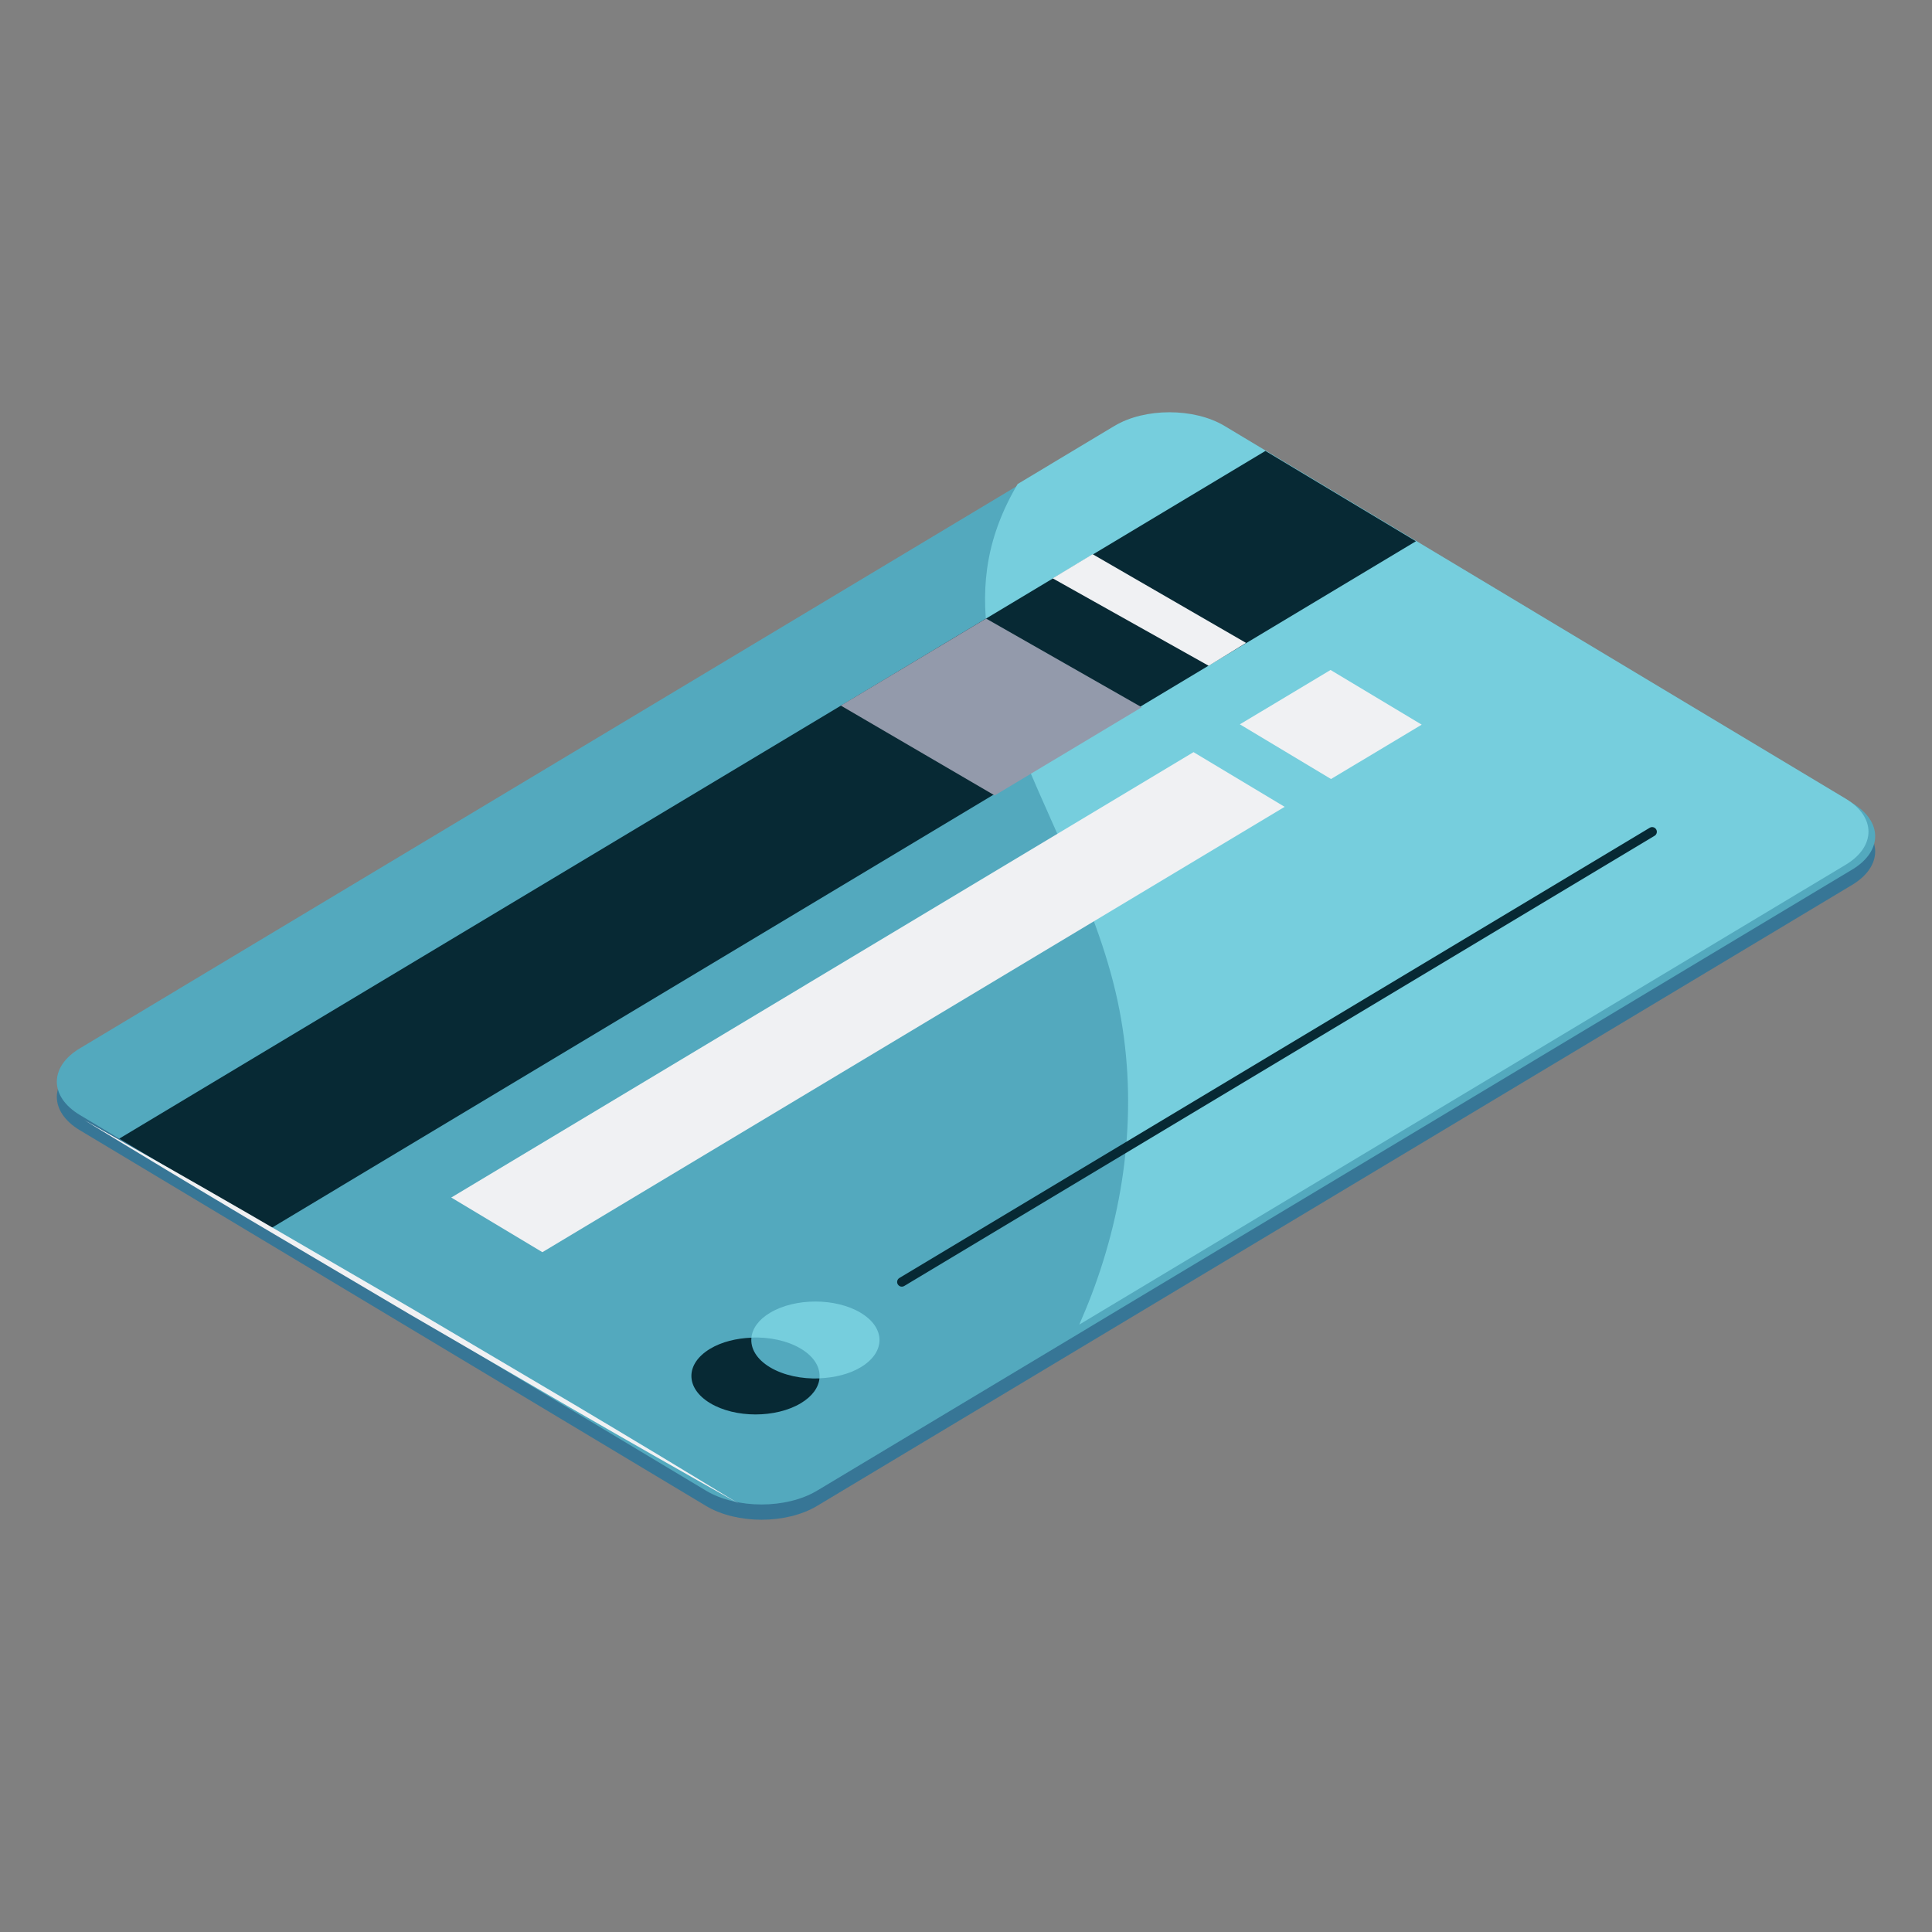
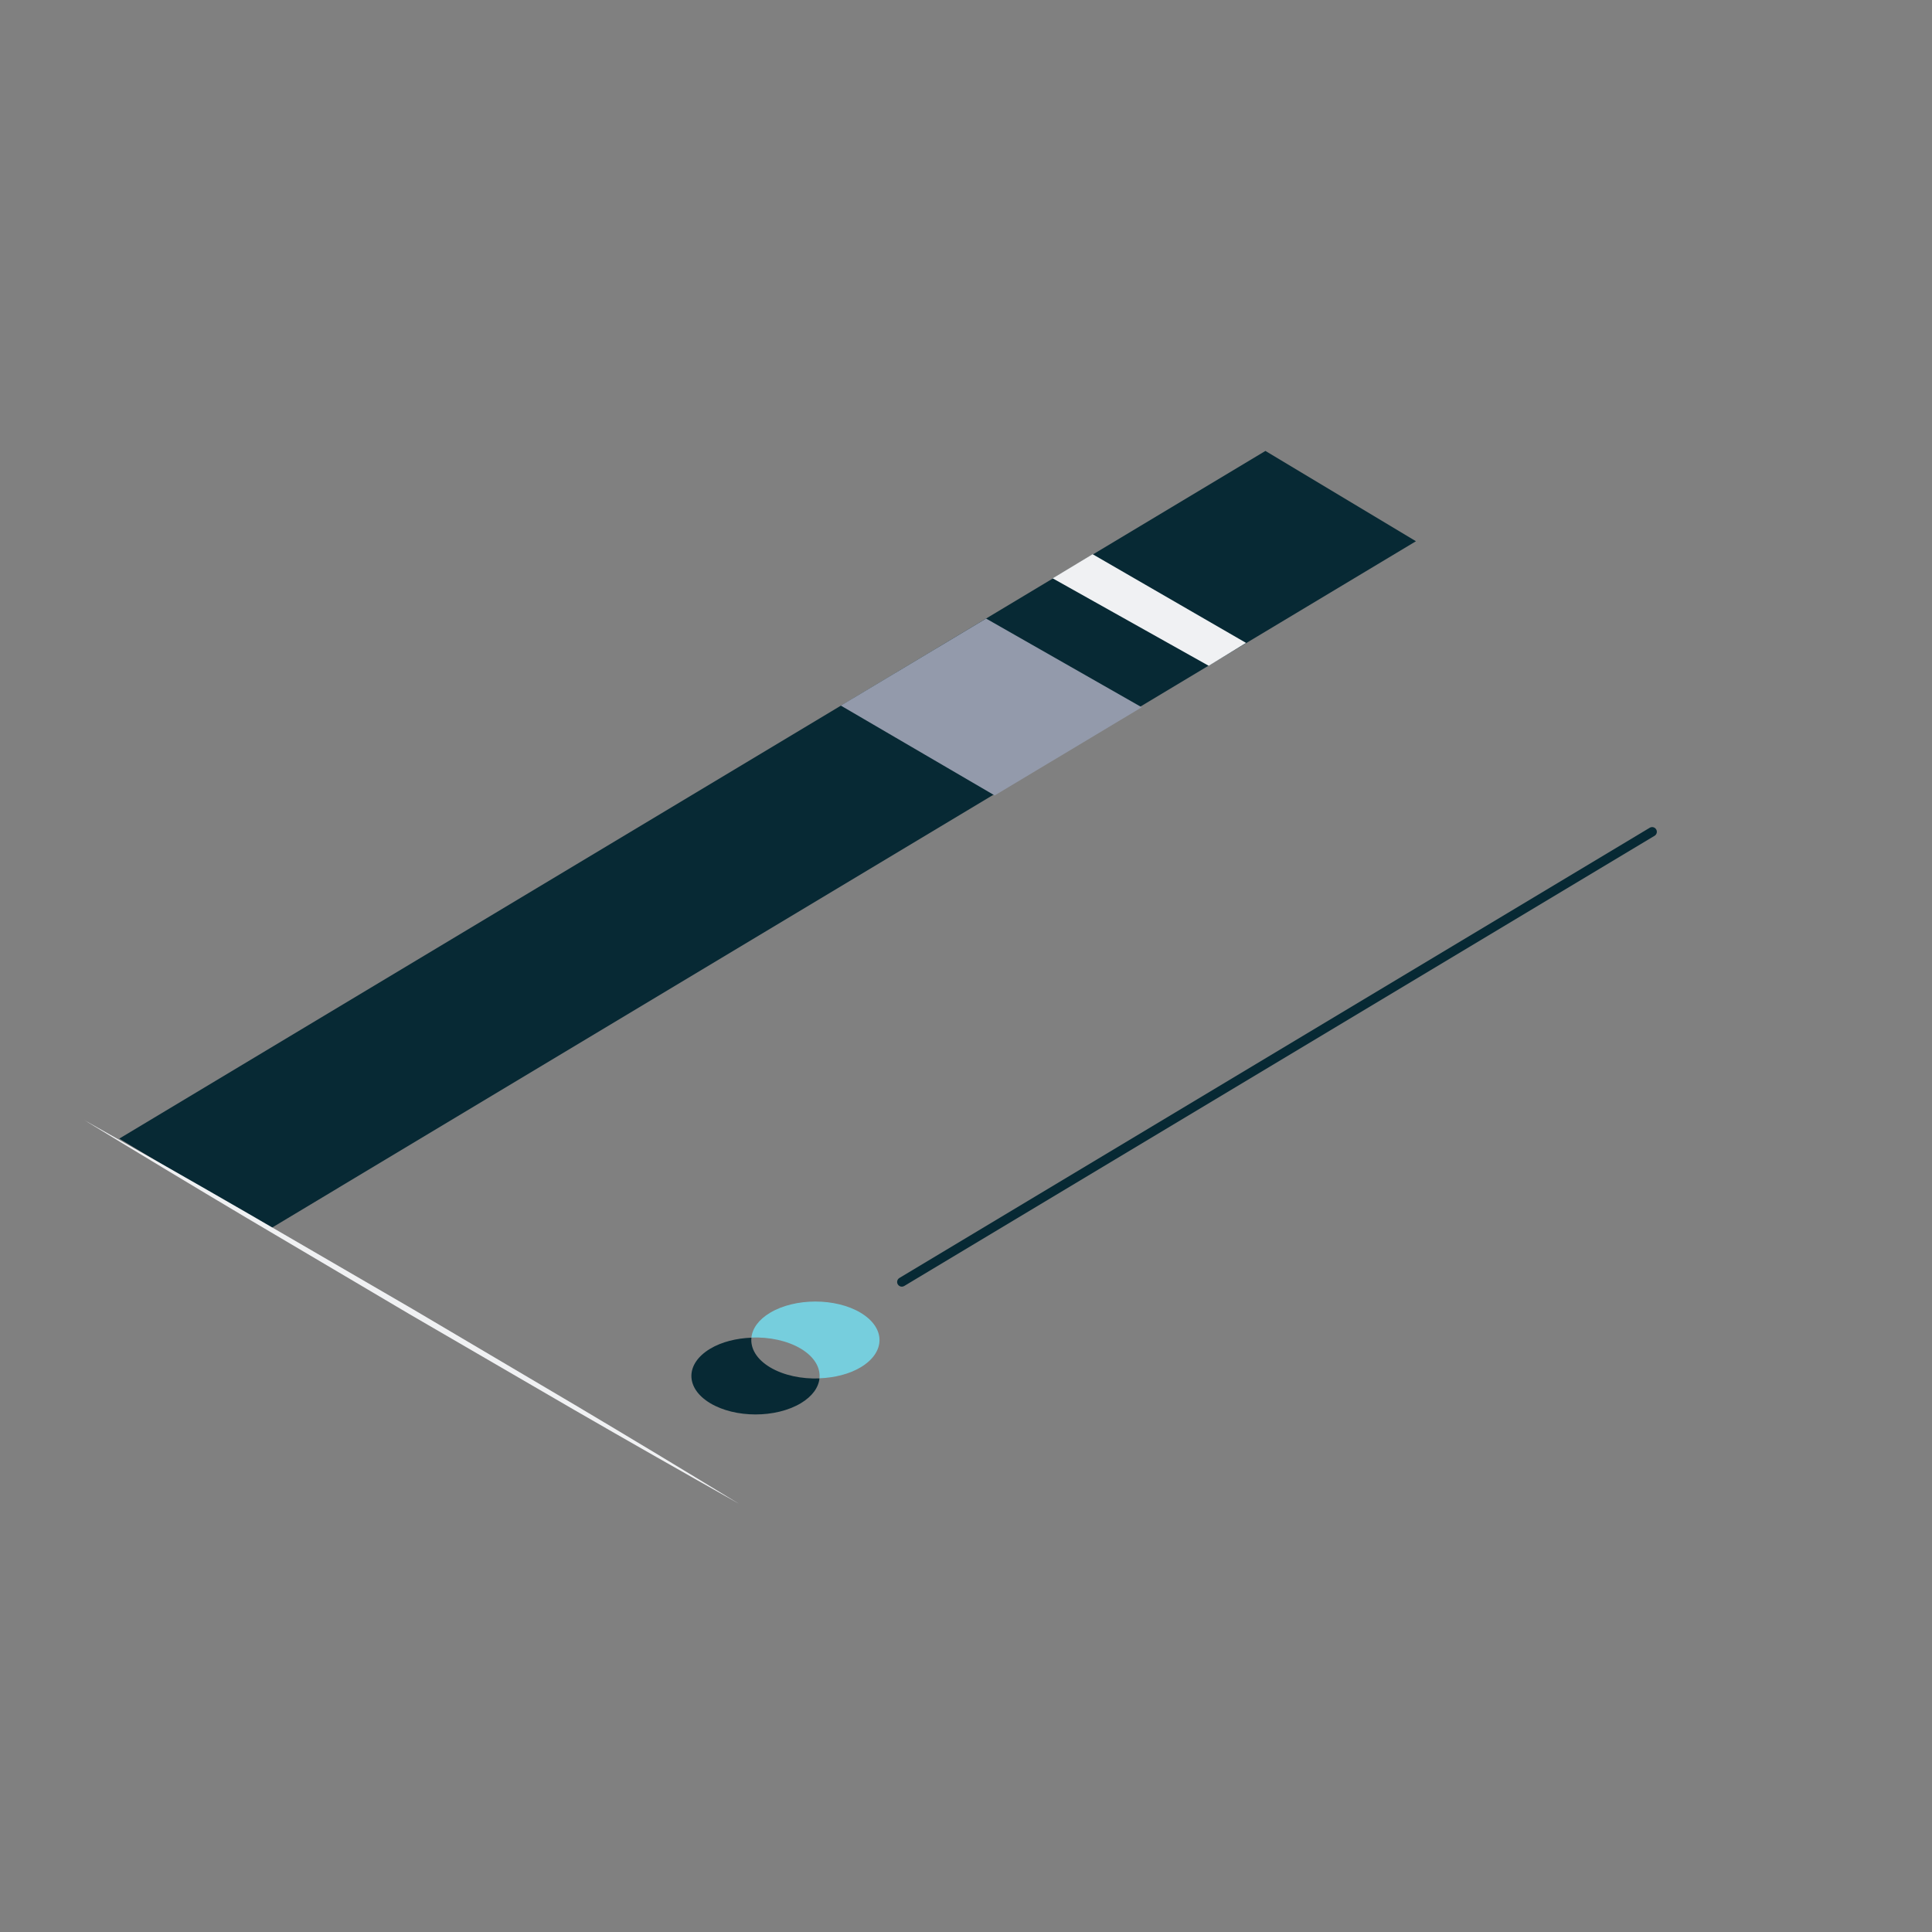
<svg xmlns="http://www.w3.org/2000/svg" version="1.1" id="Layer_1" x="0px" y="0px" width="85px" height="85px" viewBox="0 0 85 85" style="enable-background:new 0 0 85 85;" xml:space="preserve">
  <rect x="0" y="0" width="85" height="85" fill="#808080" stroke="none" />
  <g id="Iso-5">
-     <path id="Color11_1_" style="fill:#377696;" d="M81.488,38.93L35.947,66.254c-1.349,0.81-3.536,0.81-4.886,0L3.512,49.725   c-1.349-0.81-1.349-2.122,0-2.931l45.541-27.325c1.349-0.81,3.537-0.81,4.886,0l27.55,16.53   C82.837,36.808,82.837,38.119,81.488,38.93z" />
-     <path id="Color10_11_" style="fill:#53A9BE;" d="M81.488,38.258L35.947,65.583c-1.349,0.81-3.536,0.81-4.886,0L3.512,49.054   c-1.349-0.81-1.349-2.122,0-2.931l45.541-27.325c1.349-0.81,3.537-0.81,4.886,0l27.55,16.53   C82.837,36.136,82.837,37.449,81.488,38.258z" />
-     <path id="Color9_6_" style="fill:#76CEDD;" d="M81.202,35.138L53.875,18.74c-1.338-0.803-3.508-0.803-4.846,0l-4.256,2.554   c-0.675,1.142-1.163,2.384-1.347,3.747c-0.303,2.231,0.221,4.456,0.965,6.551c1.538,4.325,3.998,8.33,4.867,12.881   c0.805,4.215,0.276,8.53-1.247,12.524c-0.165,0.432-0.345,0.857-0.527,1.28l33.719-20.231C82.54,37.242,82.54,35.94,81.202,35.138z   " />
-     <polygon id="Color13_29_" style="fill:#F0F1F3;" points="56.52,35.497 23.863,55.091 19.853,52.686 52.511,33.091  " />
-     <polygon id="Color13_28_" style="fill:#F0F1F3;" points="62.548,31.882 58.559,34.274 54.549,31.868 58.538,29.476  " />
    <path id="Color12_14_" style="fill:#072934;" d="M39.677,56.608c-0.07,0-0.138-0.036-0.177-0.1   c-0.059-0.098-0.027-0.225,0.071-0.283l33.011-19.807c0.097-0.059,0.224-0.027,0.283,0.071s0.027,0.225-0.071,0.283L39.783,56.578   C39.749,56.598,39.713,56.608,39.677,56.608z" />
    <polygon id="Color12_13_" style="fill:#072934;" points="55.674,19.839 5.248,50.094 11.87,54.069 62.296,23.812  " />
    <path id="Color12_12_" style="fill:#072934;" d="M33.059,58.853c-0.66,0.025-1.309,0.183-1.814,0.486   c-1.102,0.661-1.102,1.733,0,2.395c1.102,0.661,2.889,0.661,3.991,0c0.505-0.303,0.776-0.692,0.817-1.089   c-0.781,0.03-1.579-0.133-2.177-0.491C33.282,59.797,33.012,59.32,33.059,58.853z" />
    <path id="Color9_2_" style="fill:#76CEDD;" d="M37.868,57.758c-1.102-0.661-2.889-0.661-3.991,0   c-0.505,0.303-0.776,0.692-0.818,1.089c0.782-0.03,1.579,0.133,2.177,0.491c0.595,0.357,0.865,0.834,0.817,1.301   c0.661-0.025,1.31-0.183,1.815-0.485C38.97,59.493,38.97,58.421,37.868,57.758z" />
    <polygon id="Color15_37_" style="fill:#939AAB;" points="43.384,27.214 36.991,31.042 43.762,34.996 50.232,31.117  " />
    <polygon id="Color13_27_" style="fill:#F0F1F3;" points="48.071,24.383 46.313,25.444 53.178,29.292 54.821,28.285  " />
    <path id="Color13_26_" style="fill:#F0F1F3;" d="M3.708,49.28c2.424,1.364,4.841,2.74,7.249,4.131l7.213,4.191l7.183,4.244   c2.39,1.421,4.772,2.857,7.146,4.306c-2.424-1.364-4.841-2.74-7.249-4.13l-7.213-4.192l-7.182-4.245   C8.465,52.164,6.083,50.728,3.708,49.28z" />
  </g>
  <g id="Layer_1_1_">
</g>
</svg>